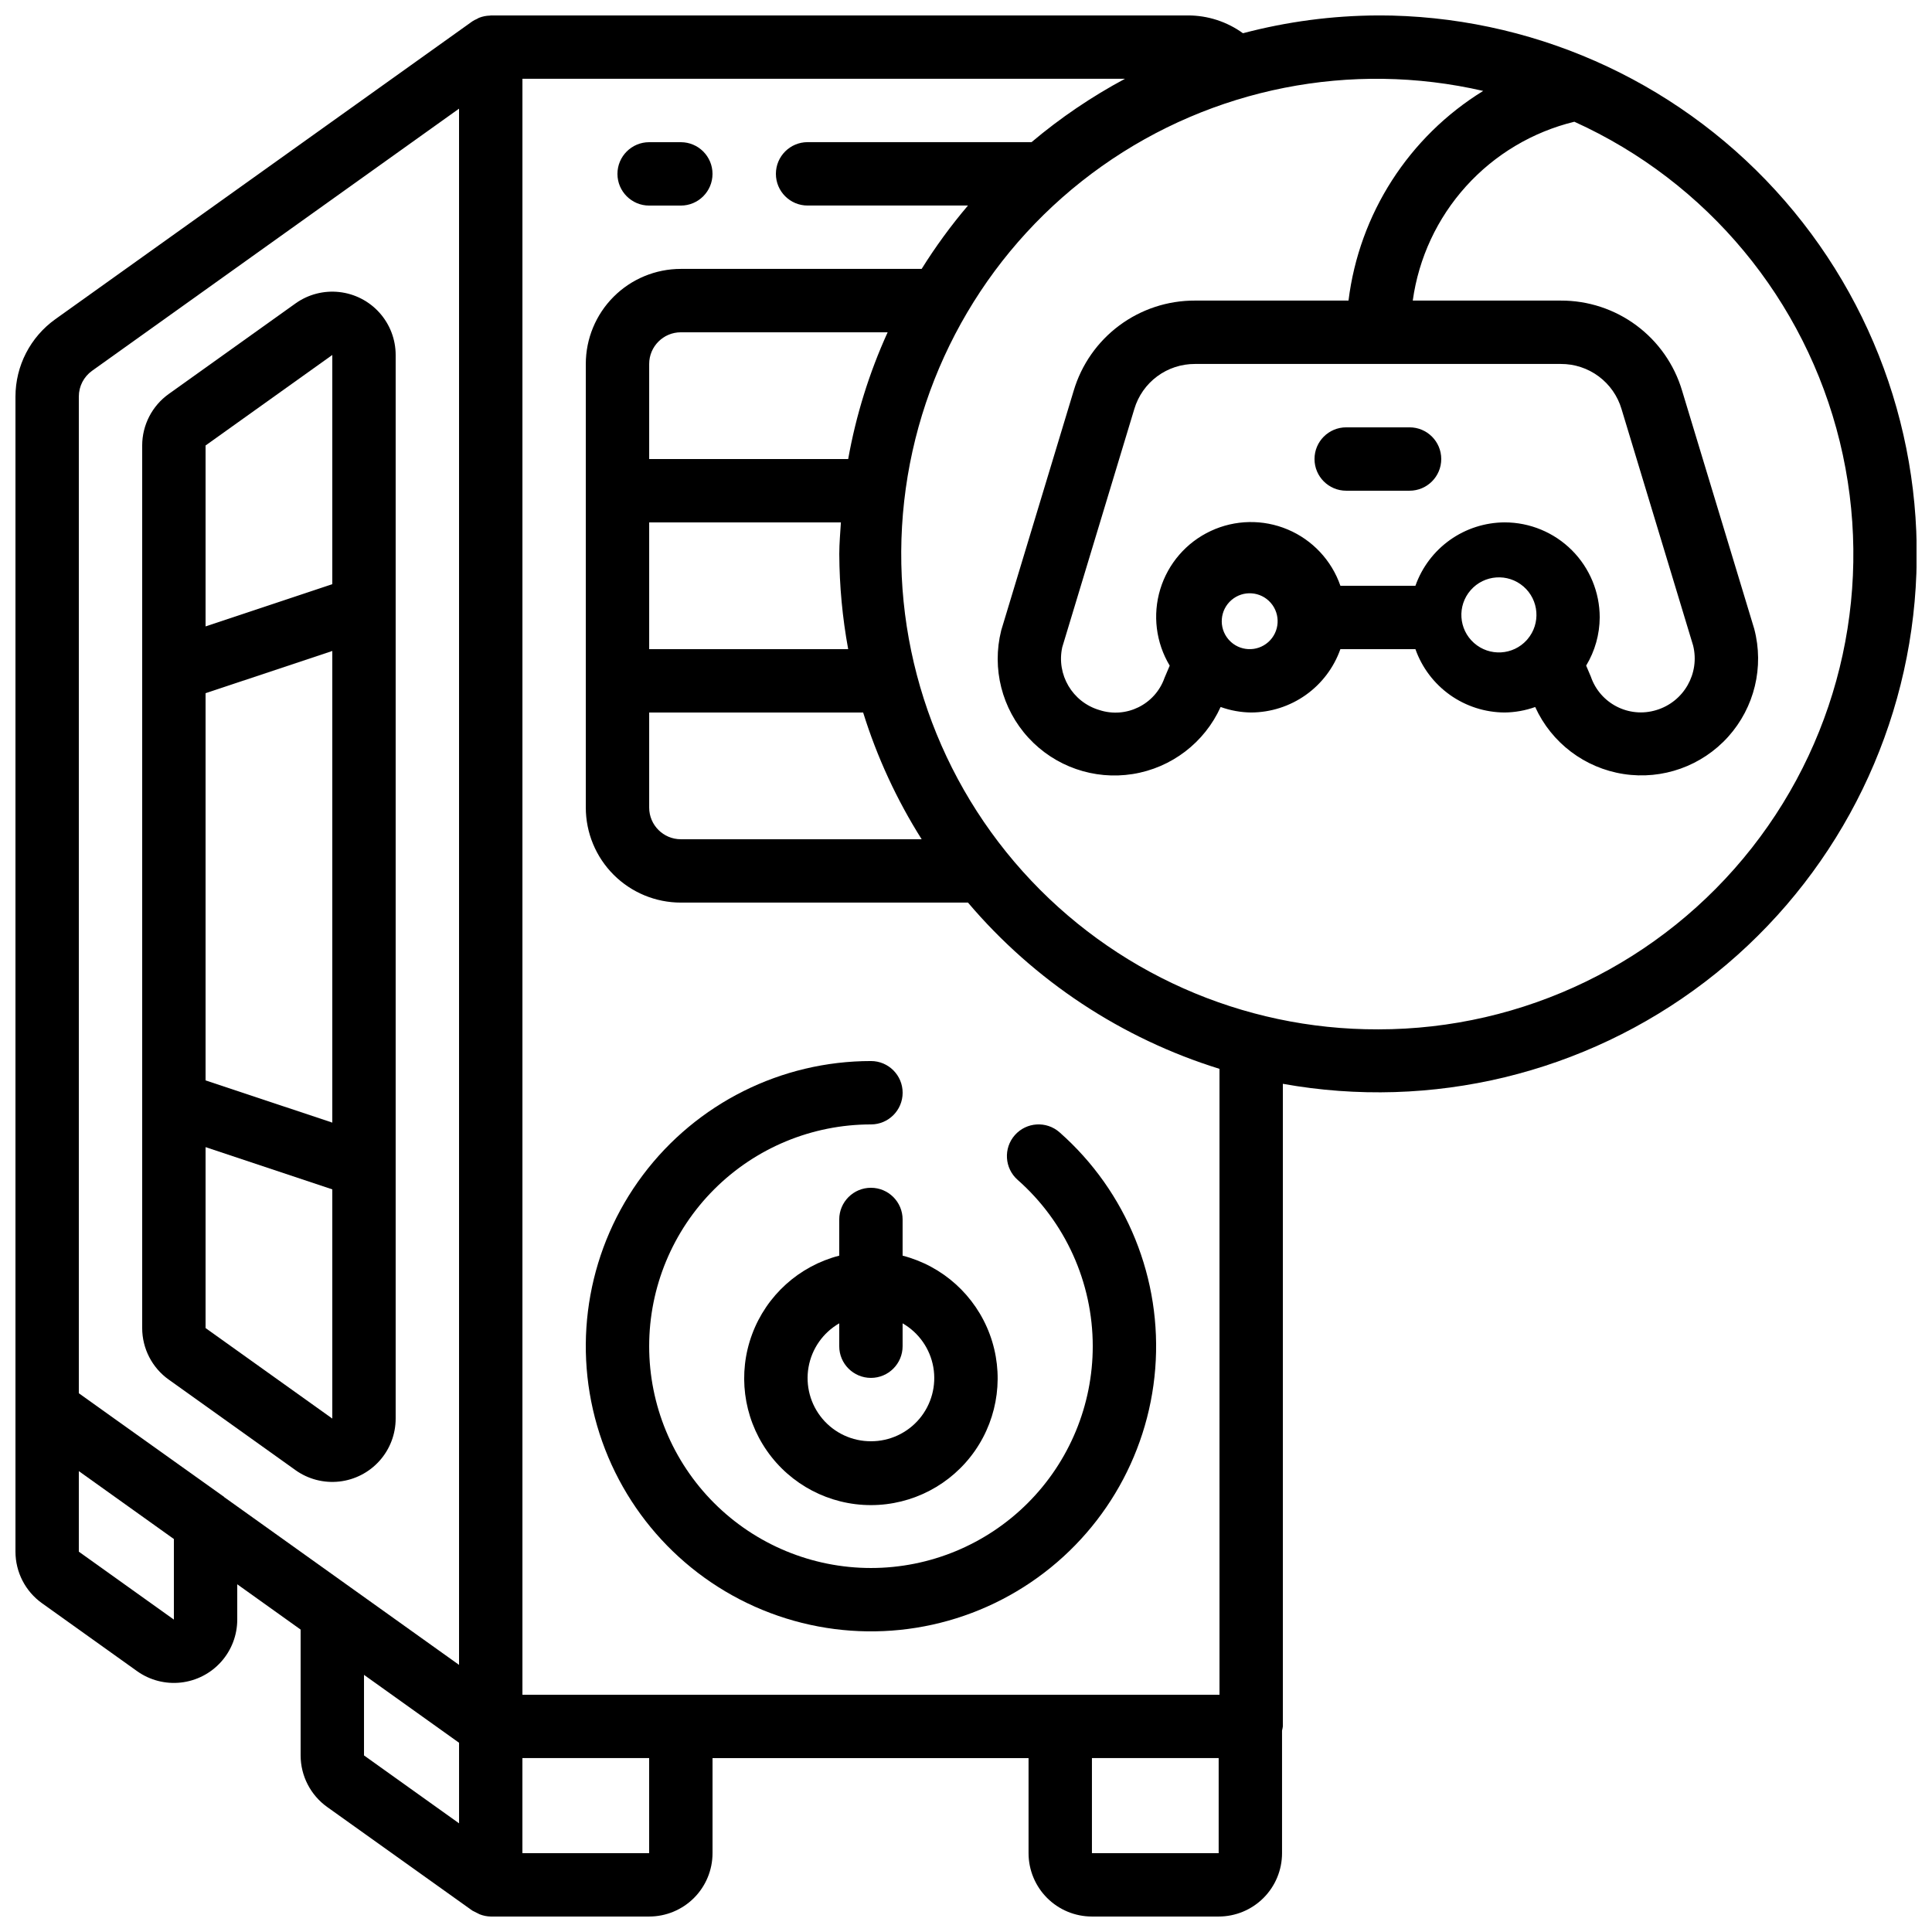
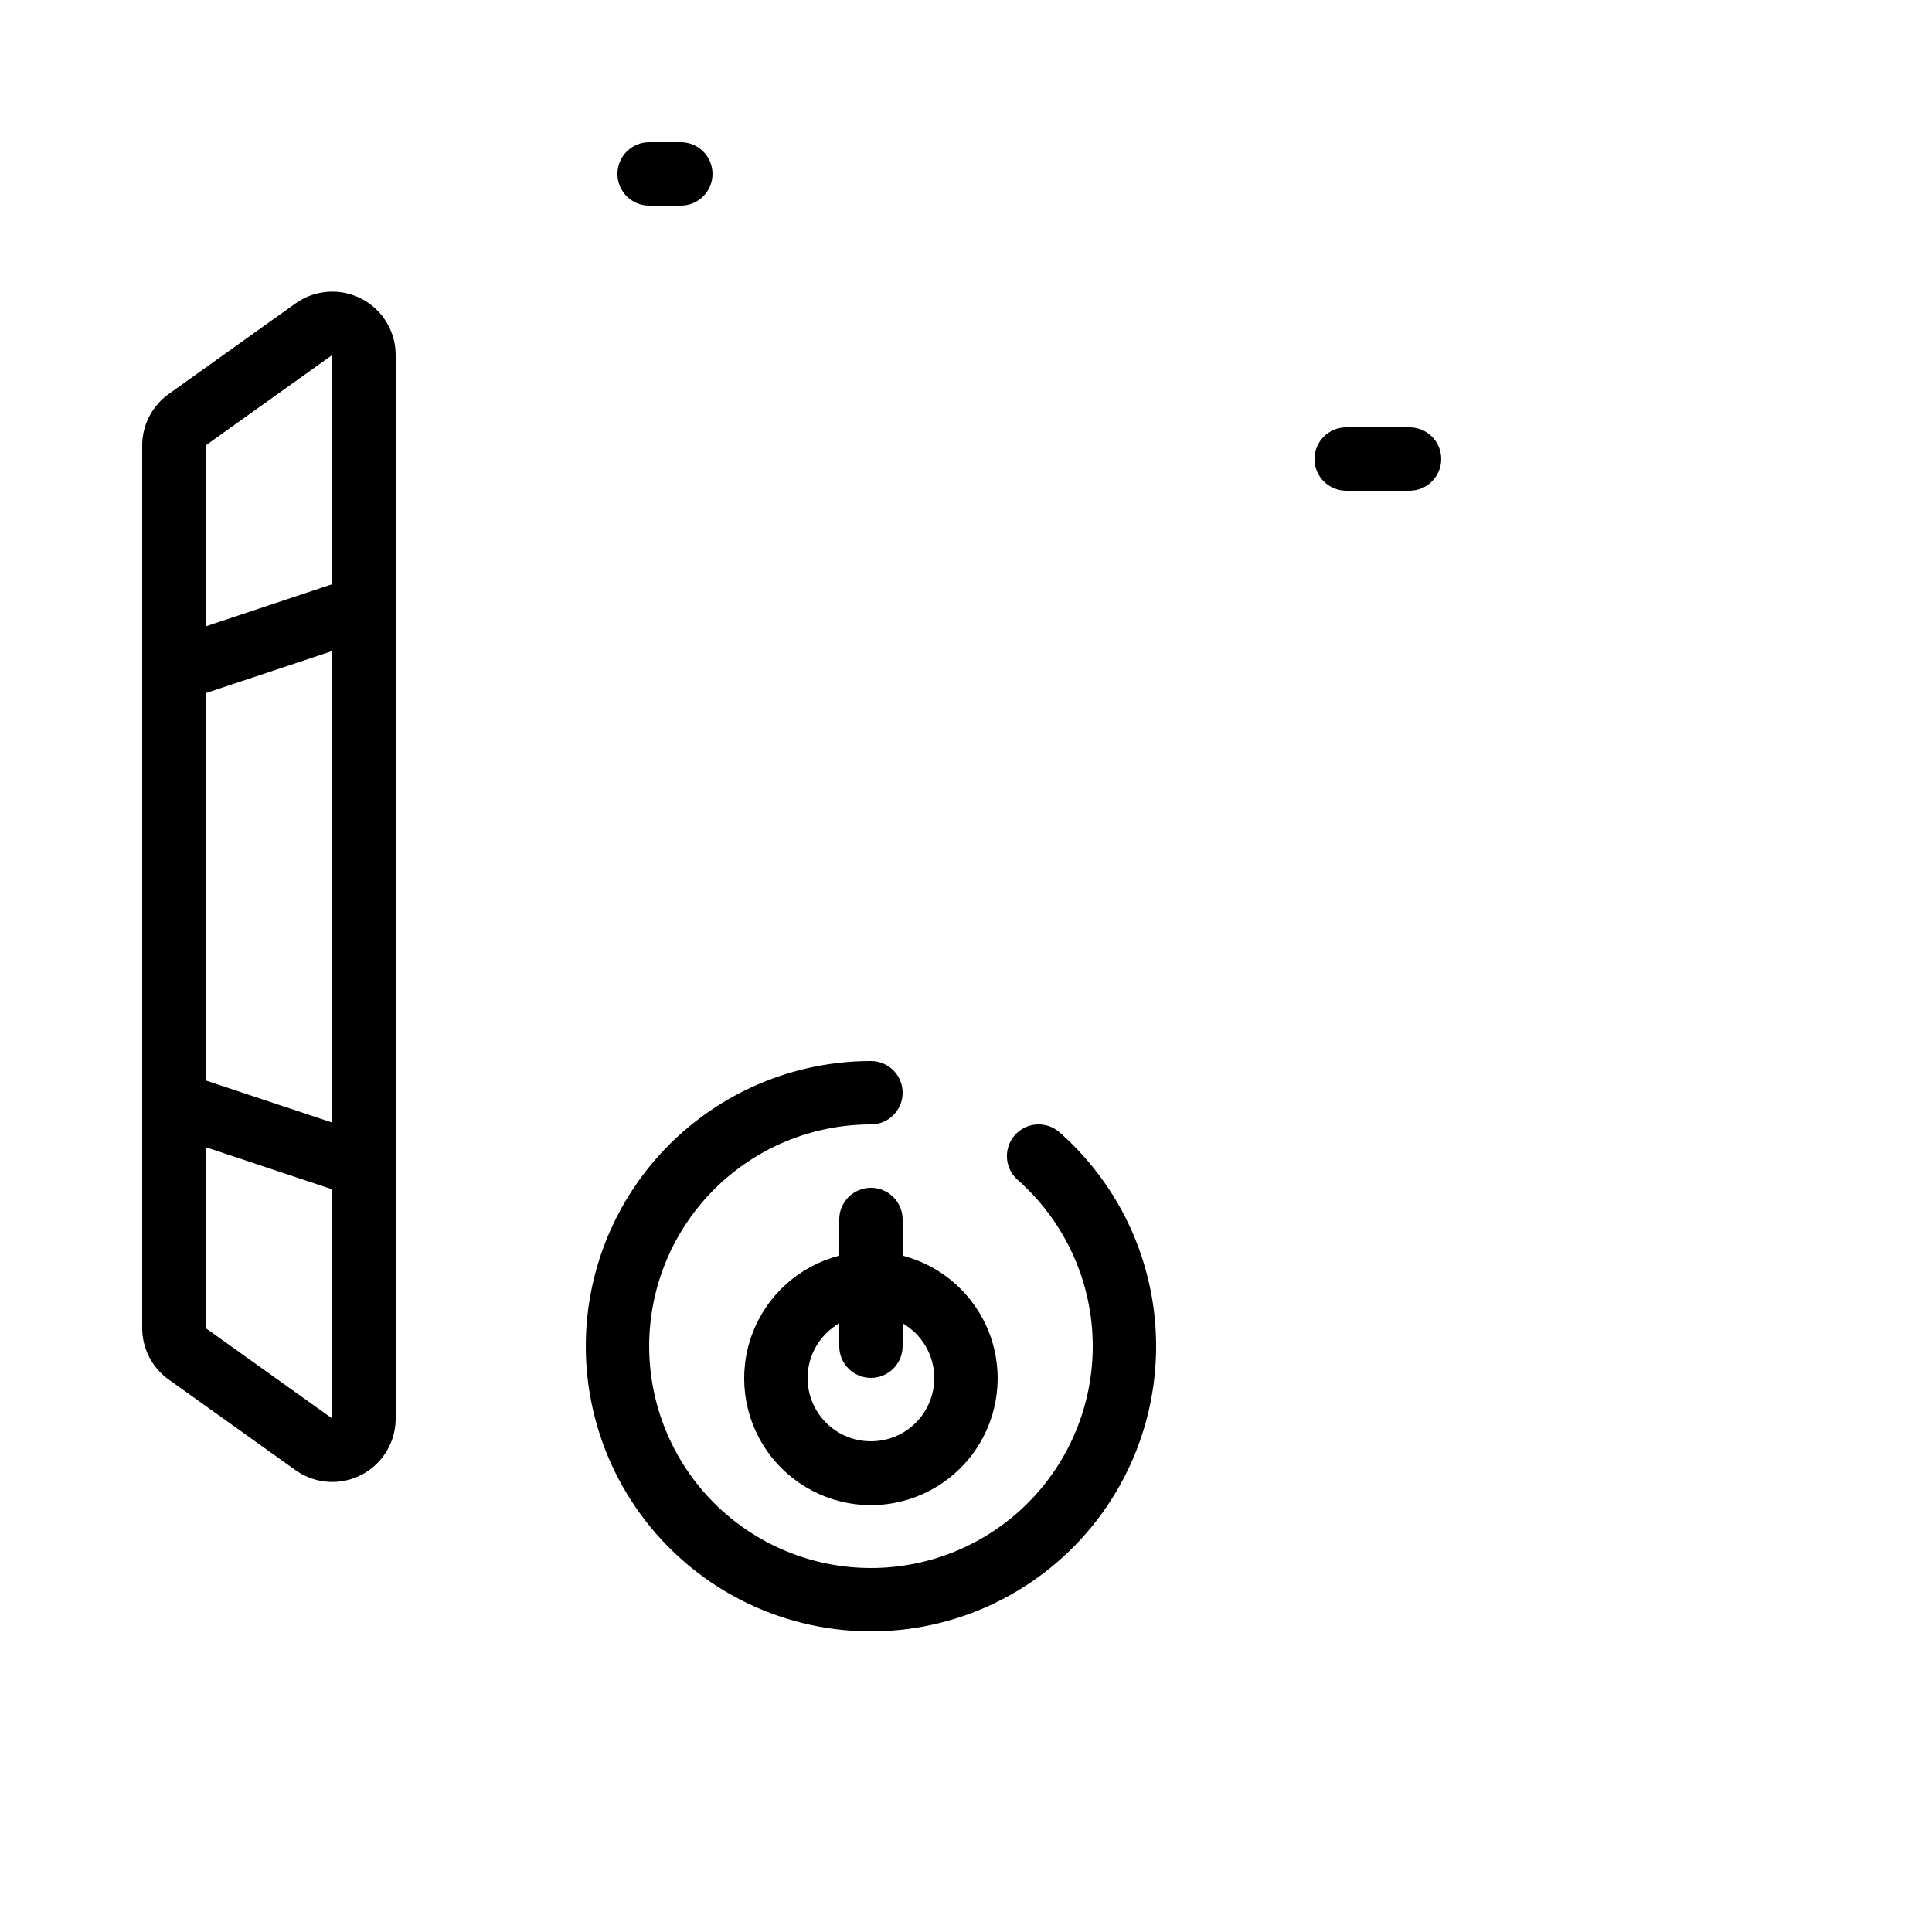
<svg xmlns="http://www.w3.org/2000/svg" width="800px" height="800px" version="1.1" viewBox="144 144 512 512">
  <defs>
    <clipPath id="a">
-       <path d="m148.09 148.09h503.81v503.81h-503.81z" />
-     </clipPath>
+       </clipPath>
  </defs>
  <path d="m188.72 509.61 33.586 23.988v0.004c3.363 2.398 7.496 3.477 11.605 3.023 4.106-0.457 7.902-2.41 10.66-5.488 2.758-3.078 4.285-7.066 4.285-11.199v-281.86c0-4.133-1.527-8.121-4.285-11.199-2.758-3.078-6.555-5.031-10.66-5.484-4.109-0.457-8.242 0.621-11.605 3.023l-33.586 23.988c-4.414 3.152-7.035 8.238-7.039 13.66v233.89c0.004 5.422 2.625 10.512 7.039 13.66zm43.344-68.105-33.586-11.191v-102.61l33.586-11.191zm-33.586 54.445v-47.945l33.586 11.191v60.742zm33.586-257.88v60.742l-33.586 11.191v-47.945z" />
  <g clip-path="url(#a)">
-     <path d="m509.16 148.09c-12.07 0.047-24.09 1.633-35.762 4.719-4.25-3.078-9.367-4.731-14.617-4.719h-184.73c-0.066 0-0.125 0.043-0.191 0.043h-0.004c-0.992 0.02-1.973 0.215-2.894 0.578-0.211 0.082-0.379 0.211-0.578 0.312h-0.004c-0.418 0.176-0.824 0.387-1.207 0.637l-110.52 78.938c-6.617 4.734-10.547 12.363-10.555 20.496v306.12c0.004 5.422 2.621 10.512 7.035 13.66l25.191 17.996c3.363 2.402 7.496 3.477 11.605 3.023 4.109-0.457 7.906-2.41 10.664-5.492 2.758-3.078 4.281-7.07 4.281-11.203v-9.344l16.793 12v33.352c0.008 5.422 2.629 10.512 7.039 13.668l38.465 27.457c0.645 0.328 1.293 0.652 1.938 0.977 0.938 0.375 1.934 0.574 2.941 0.594h41.984c4.453 0 8.723-1.77 11.875-4.918 3.148-3.148 4.918-7.422 4.918-11.875v-25.191h83.75v25.191c0 4.453 1.77 8.727 4.918 11.875 3.148 3.148 7.422 4.918 11.875 4.918h33.586c4.457 0 8.727-1.77 11.875-4.918 3.152-3.148 4.922-7.422 4.922-11.875v-32.488c0.098-0.359 0.168-0.727 0.215-1.098v-170.3c39.43 7.098 80.023-2.703 111.87-27.008 31.844-24.309 52.004-60.879 55.555-100.79 3.551-39.902-9.836-79.461-36.891-109.01s-65.281-46.359-105.34-46.332zm-344.27 101c0-2.711 1.312-5.258 3.519-6.832l97.242-69.461v412.41l-1.883-1.344-60.375-43.125v-0.043l-29.191-20.816-9.312-6.656zm25.191 324.12-25.191-18v-21.348l25.191 17.996zm50.383 14.645 25.191 17.996v21.352l-25.191-17.996zm75.57 47.25h-33.59v-25.191h33.586zm117.34 0v-25.191h33.586v25.191zm33.805-41.984h-184.73v-428.24h159.68c-8.816 4.719-17.117 10.348-24.762 16.793h-59.348c-4.641 0-8.398 3.762-8.398 8.398s3.758 8.398 8.398 8.398h42.504c-4.496 5.289-8.598 10.902-12.277 16.793h-63.816c-6.68 0-13.086 2.652-17.812 7.375-4.723 4.727-7.375 11.133-7.375 17.812v117.56c0 6.68 2.652 13.086 7.375 17.812 4.727 4.723 11.133 7.375 17.812 7.375h76.094c17.582 20.723 40.699 36.004 66.652 44.059zm-98.402-277.09h-52.738v-33.59h50.809c-0.168 2.797-0.43 5.559-0.43 8.398 0.043 8.449 0.832 16.879 2.359 25.191zm-52.738 16.793h56.703c3.68 11.824 8.895 23.117 15.508 33.586h-63.816c-4.637 0-8.395-3.758-8.395-8.395zm52.742-67.176h-52.742v-25.191c0-4.637 3.758-8.395 8.395-8.395h54.801c-4.875 10.715-8.387 22-10.457 33.586zm140.38 151.14c-35.914 0.105-70.168-15.125-94.145-41.863-23.977-26.738-35.402-62.441-31.398-98.133 4.008-35.691 23.059-67.977 52.363-88.734 29.309-20.762 66.086-28.023 101.08-19.961-19.719 12.141-32.852 32.582-35.695 55.562h-40.68c-7.215-0.027-14.246 2.281-20.039 6.582-5.793 4.301-10.035 10.359-12.098 17.273l-19.23 63.59h0.004c-2.519 10.074 0.191 20.738 7.207 28.391 7.019 7.652 17.41 11.27 27.664 9.633 10.254-1.637 19-8.312 23.285-17.77 2.598 0.934 5.332 1.43 8.094 1.461 5.191-0.023 10.25-1.648 14.48-4.652 4.234-3.008 7.434-7.246 9.164-12.141h19.883c1.73 4.894 4.934 9.133 9.164 12.141 4.234 3.004 9.293 4.629 14.484 4.652 2.758-0.031 5.492-0.523 8.094-1.453 4.316 9.496 13.133 16.176 23.441 17.762 10.312 1.59 20.727-2.129 27.703-9.883 6.977-7.758 9.57-18.508 6.902-28.594l-19.121-63.129c-2.059-6.914-6.301-12.977-12.094-17.277-5.793-4.305-12.824-6.613-20.039-6.586h-39.238c1.562-11.281 6.481-21.836 14.117-30.289s17.637-14.414 28.707-17.109c35.223 15.953 61.16 47.207 70.34 84.77 9.184 37.562 0.59 77.258-23.301 107.66-23.891 30.406-60.434 48.137-99.102 48.098zm39.465-103.18c-3.656 4.066-9.91 4.418-14 0.789-4.094-3.629-4.488-9.879-0.887-13.996 3.602-4.113 9.852-4.551 13.988-0.98 4.141 3.574 4.621 9.82 1.074 13.984-0.074 0.102-0.125 0.102-0.176 0.203zm-5.875-31.172c-5.191 0.023-10.25 1.648-14.484 4.652-4.231 3.008-7.434 7.25-9.164 12.145h-19.883c-2.328-6.723-7.398-12.137-13.953-14.906-6.551-2.766-13.969-2.625-20.41 0.391-6.441 3.012-11.301 8.617-13.375 15.422-2.07 6.805-1.16 14.168 2.504 20.262l-1.387 3.258h0.004c-2.492 7.055-10.16 10.836-17.273 8.504-7.129-2.117-11.414-9.379-9.824-16.641l19.102-63.145c1.031-3.461 3.156-6.492 6.055-8.641 2.898-2.148 6.418-3.301 10.027-3.285h96.949c3.609-0.016 7.129 1.137 10.027 3.289 2.898 2.152 5.023 5.184 6.051 8.645l18.977 62.691c1.832 7.394-2.469 14.922-9.766 17.105-7.223 2.207-14.898-1.719-17.34-8.867l-1.242-2.922c2.328-3.856 3.57-8.266 3.594-12.766 0-6.68-2.652-13.086-7.375-17.812-4.727-4.723-11.133-7.379-17.812-7.379zm-73.051 31.168c-0.059-0.066-0.109-0.133-0.176-0.203l-0.004 0.004c-2.621-3.106-2.246-7.742 0.836-10.391 3.082-2.648 7.723-2.32 10.398 0.738 2.676 3.059 2.387 7.703-0.645 10.406-3.035 2.703-7.684 2.457-10.414-0.551z" />
-   </g>
+     </g>
  <path d="m383.2 476.76v-9.59c0-4.637-3.758-8.395-8.395-8.395-4.637 0-8.398 3.758-8.398 8.395v9.59c-10.645 2.75-19.27 10.535-23.094 20.844-3.824 10.309-2.359 21.832 3.922 30.859 6.277 9.023 16.574 14.406 27.57 14.406 10.992 0 21.293-5.383 27.57-14.406 6.281-9.027 7.742-20.551 3.922-30.859-3.824-10.309-12.449-18.094-23.098-20.844zm-8.395 49.188c-4.957 0.016-9.664-2.172-12.855-5.961-3.191-3.793-4.535-8.805-3.676-13.688 0.859-4.879 3.84-9.129 8.133-11.602v6.062c0 4.637 3.762 8.395 8.398 8.395 4.637 0 8.395-3.758 8.395-8.395v-6.062c4.297 2.473 7.277 6.723 8.137 11.602 0.859 4.883-0.488 9.895-3.676 13.688-3.191 3.789-7.898 5.977-12.855 5.961z" />
  <path d="m433.59 500.76c0 15.586-6.191 30.539-17.215 41.562-11.023 11.02-25.973 17.215-41.562 17.215s-30.539-6.195-41.562-17.215c-11.023-11.023-17.215-25.977-17.215-41.562 0-15.59 6.191-30.539 17.215-41.562 11.023-11.023 25.973-17.215 41.562-17.215 4.637 0 8.395-3.762 8.395-8.398 0-4.637-3.758-8.398-8.395-8.398-23.773 0-46.16 11.188-60.434 30.195-14.273 19.012-18.77 43.629-12.137 66.457 6.629 22.828 23.617 41.207 45.852 49.609 22.238 8.406 47.133 5.859 67.203-6.879 20.074-12.734 32.984-34.172 34.852-57.871 1.871-23.699-7.519-46.895-25.352-62.617-3.477-3.07-8.785-2.738-11.855 0.738-3.07 3.481-2.738 8.785 0.738 11.855 12.656 11.156 19.906 27.215 19.91 44.086z" />
  <path d="m316.03 198.48h8.398-0.004c4.641 0 8.398-3.762 8.398-8.398s-3.758-8.398-8.398-8.398h-8.395c-4.637 0-8.398 3.762-8.398 8.398s3.762 8.398 8.398 8.398z" />
  <path d="m517.55 257.25h-16.793c-4.641 0-8.398 3.758-8.398 8.395 0 4.637 3.758 8.398 8.398 8.398h16.793c4.637 0 8.395-3.762 8.395-8.398 0-4.637-3.758-8.395-8.395-8.395z" />
</svg>